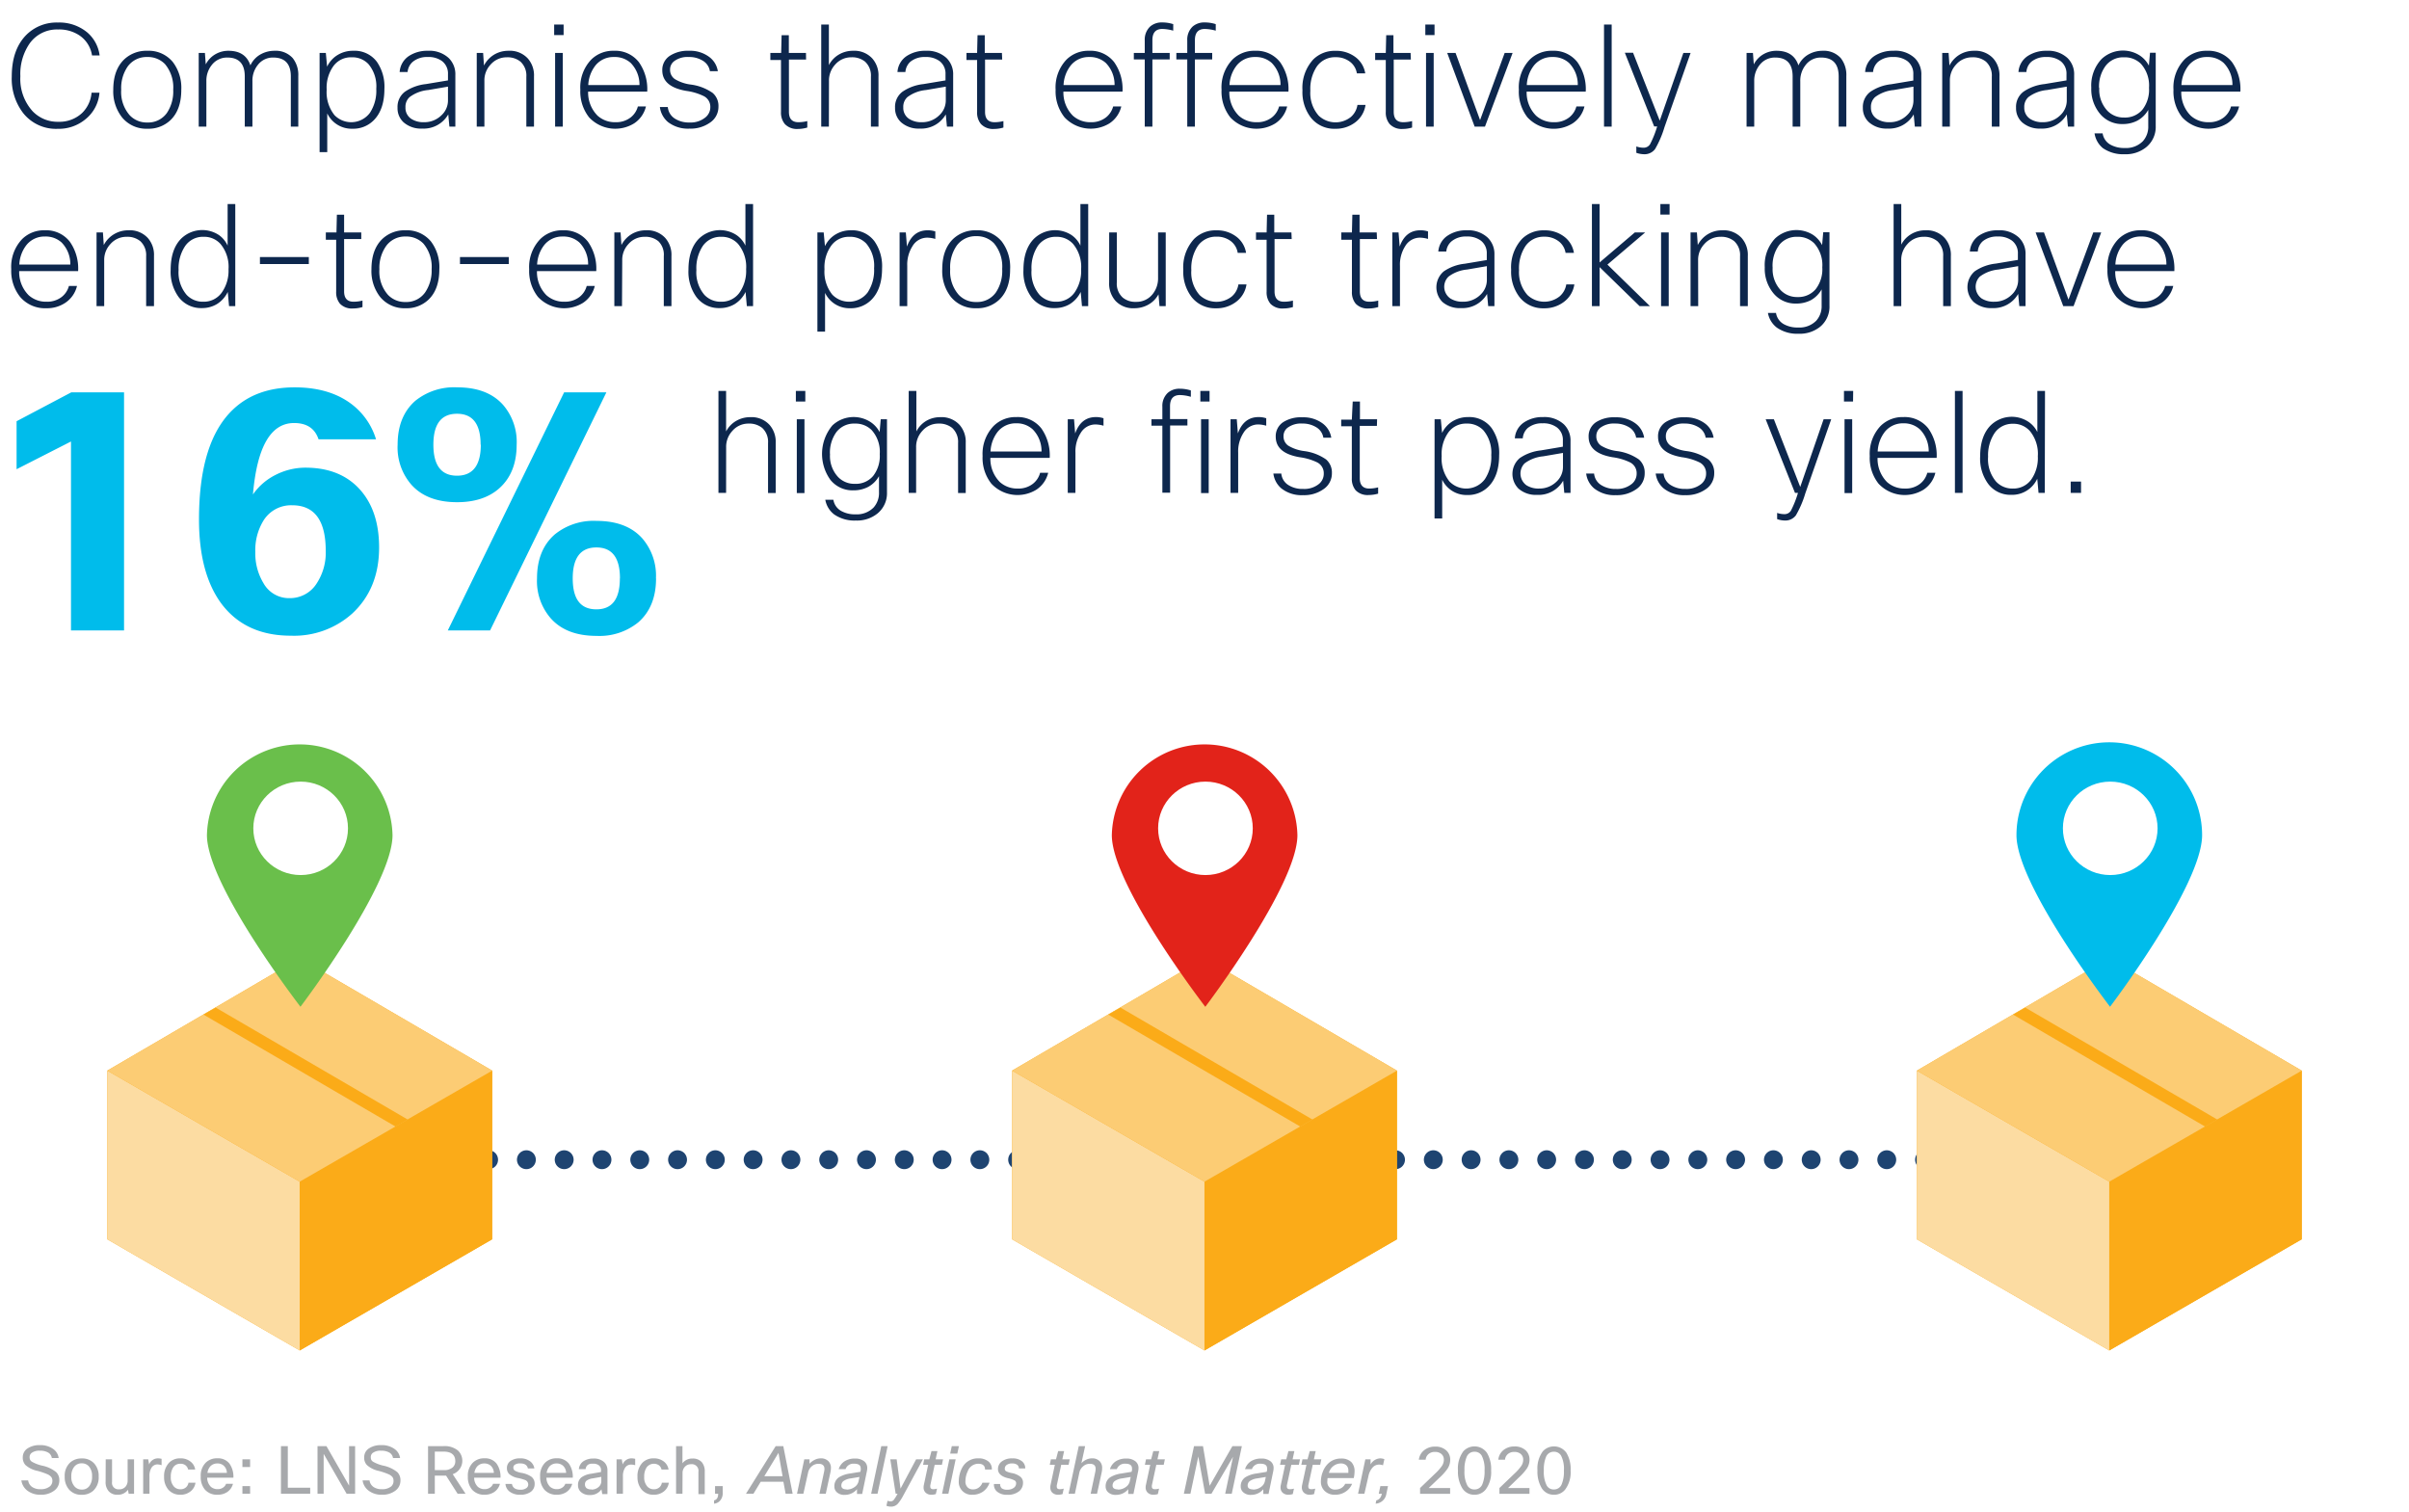
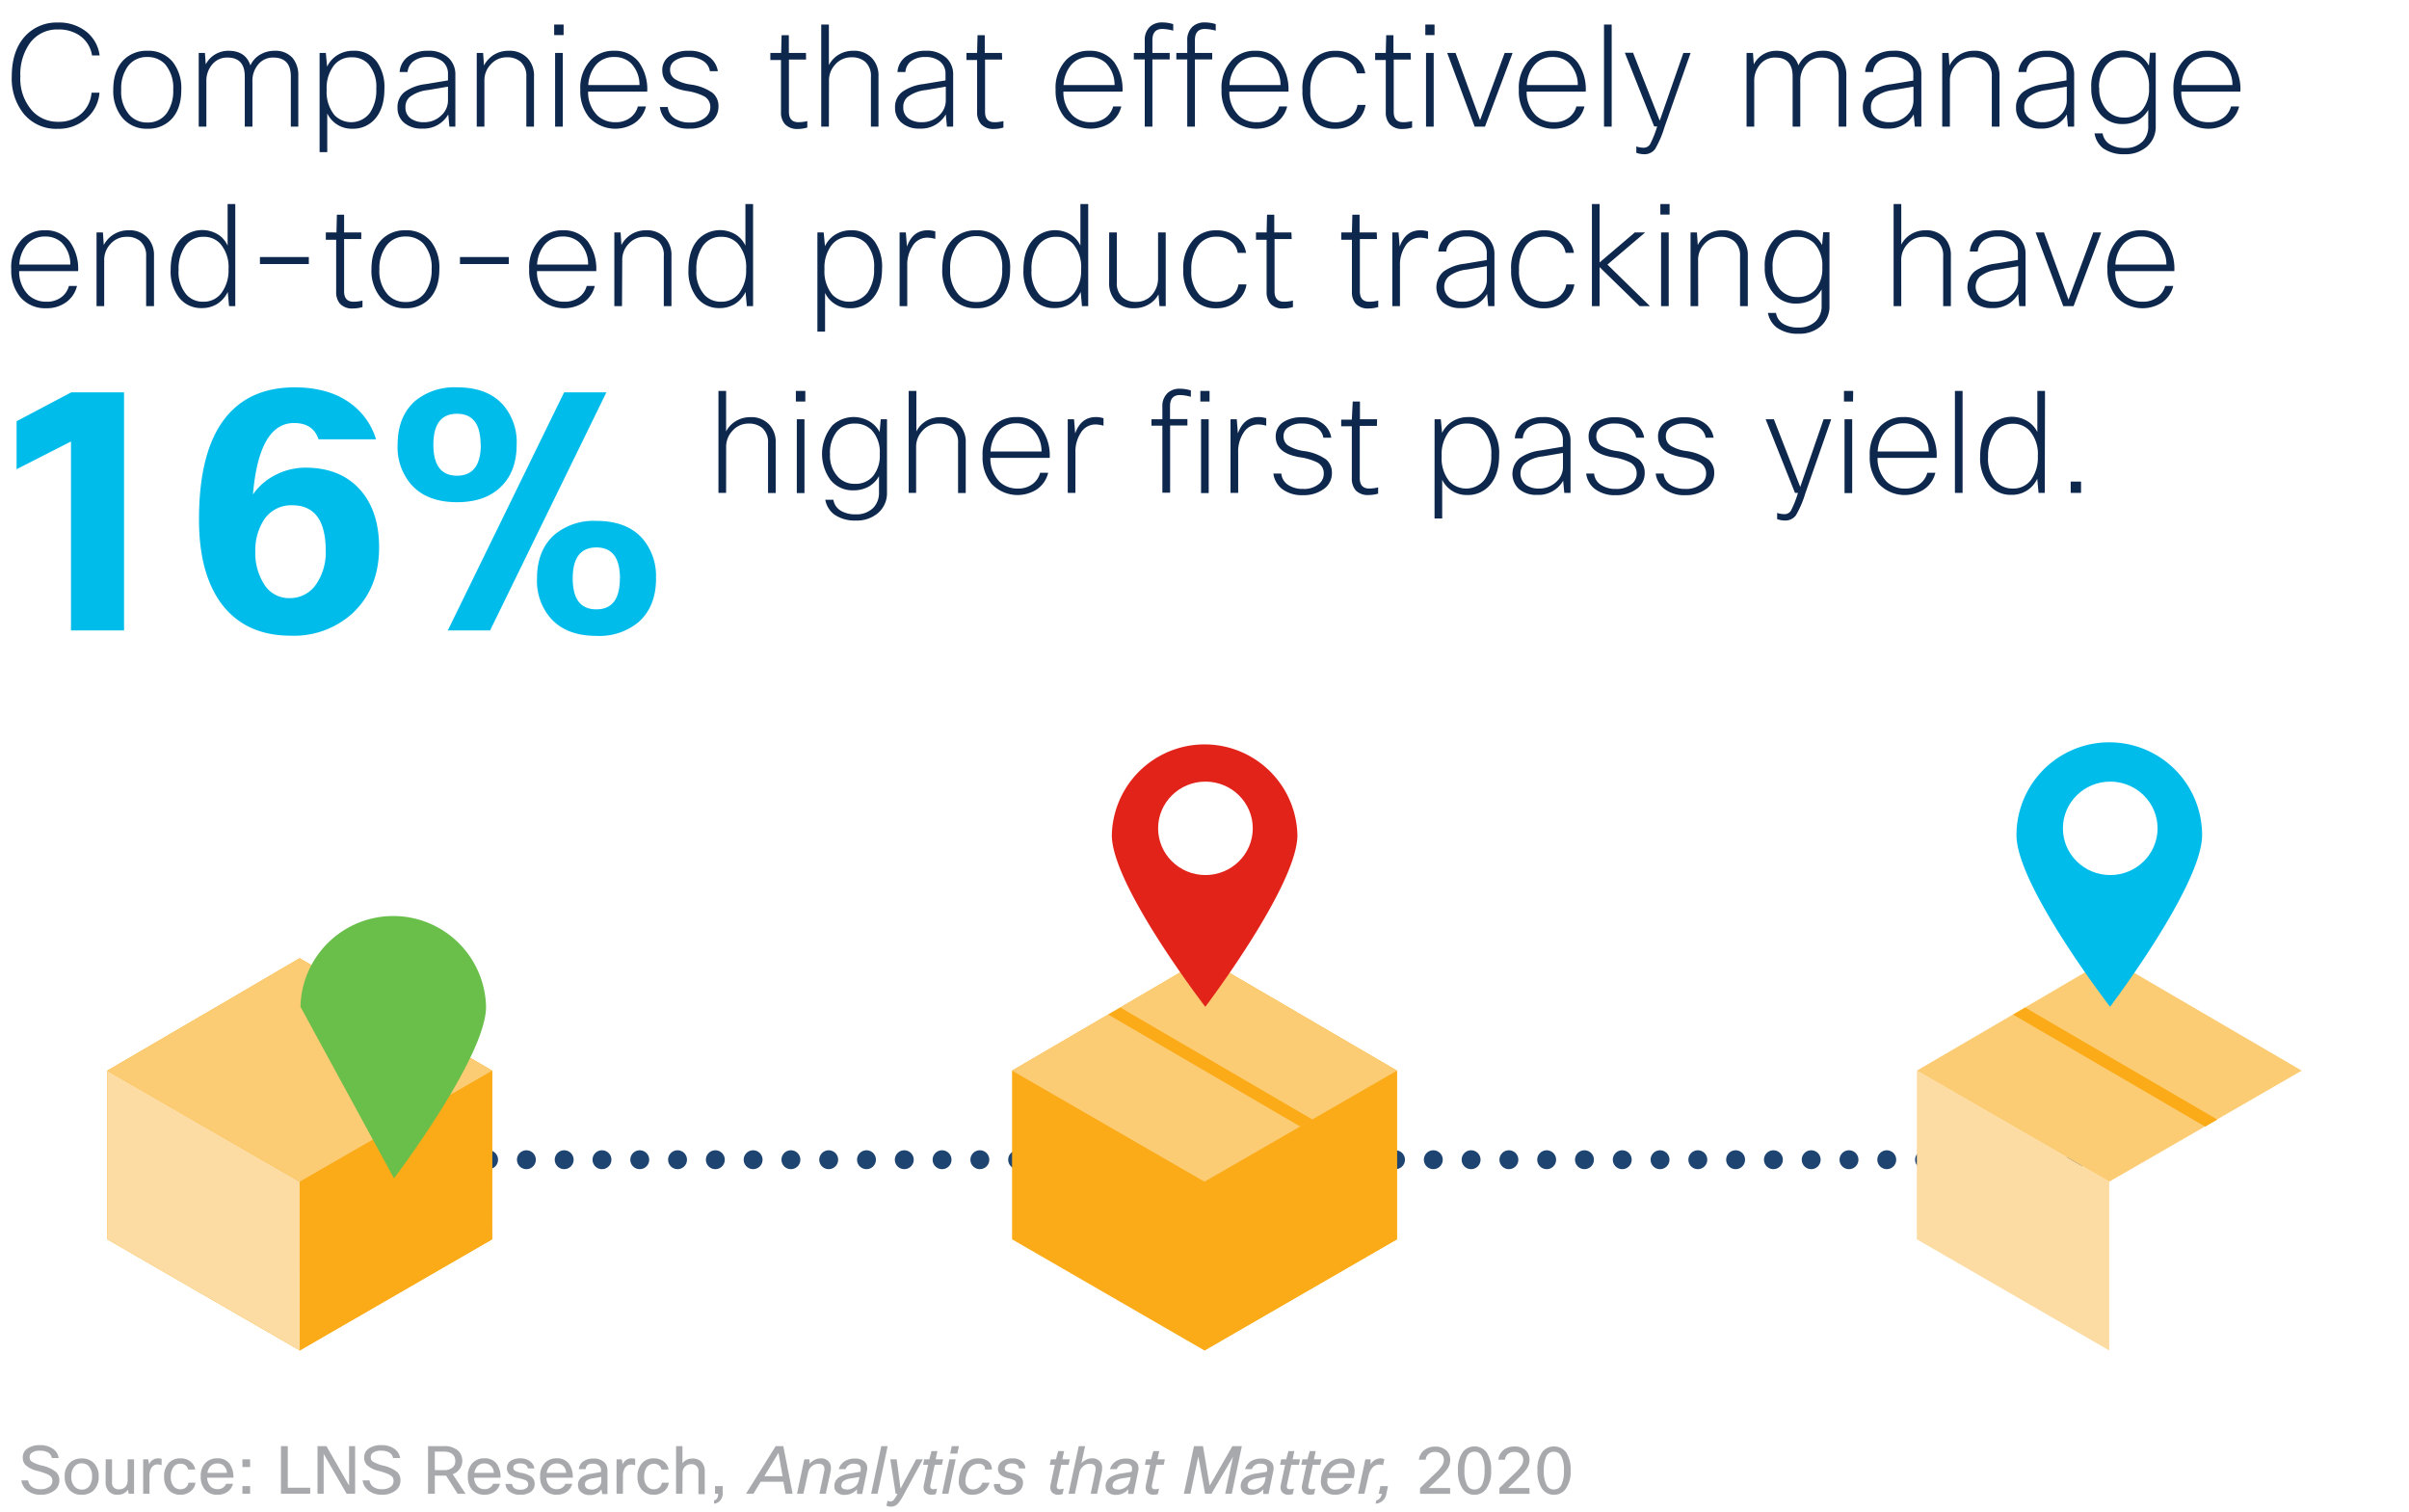
<svg xmlns="http://www.w3.org/2000/svg" width="510" height="320" viewBox="0 0 510 320">
  <g data-name="Layer 2">
    <path fill="#fff" d="M0 0h510v320H0z" data-name="Background-White" />
    <g data-name="Stat-Optimize">
      <g fill="#0d274d">
        <path d="M12.38 25.78a7 7 0 005-1.86 6.75 6.75 0 002-4.29h1.68a8 8 0 01-3 5.64 8.85 8.85 0 01-5.82 2 8.87 8.87 0 01-7.38-3.39 11.94 11.94 0 01-2.37-7.68q0-5.76 3.15-8.88a9.06 9.06 0 016.6-2.55 9.27 9.27 0 016.24 2.1 7.69 7.69 0 012.61 4.86h-1.61a6.21 6.21 0 00-2.7-4.26 7.74 7.74 0 00-4.47-1.23 7.1 7.1 0 00-6 2.91 11.35 11.35 0 00-2 7 10.18 10.18 0 002.58 7.38 7.3 7.3 0 005.49 2.25zM23.98 19q0-4.23 2.34-6.45a6.83 6.83 0 014.86-1.8 6.61 6.61 0 015.4 2.37 9 9 0 011.8 5.88q0 4.23-2.28 6.42a6.7 6.7 0 01-4.86 1.83 6.63 6.63 0 01-5.4-2.4A8.9 8.9 0 0123.98 19zm1.68 0a7.46 7.46 0 001.8 5.4 4.94 4.94 0 003.72 1.53 4.86 4.86 0 004.14-2A8.16 8.16 0 0036.67 19a7.67 7.67 0 00-1.74-5.43 5 5 0 00-3.75-1.5 4.91 4.91 0 00-4.14 2A8 8 0 0025.66 19zM43.69 26.8h-1.62V11.2h1.31l.18 2.43a5.23 5.23 0 012.28-2.28 5.44 5.44 0 012.52-.6q3.63 0 4.65 3.09a5.12 5.12 0 012.4-2.46 6 6 0 012.7-.63 4.84 4.84 0 013.87 1.56 5.73 5.73 0 011.17 3.78V26.8h-1.58V16.18q0-4-3.75-4a4 4 0 00-3.3 1.65 5.29 5.29 0 00-1.08 3.36v9.61h-1.62V16.18q0-4-3.69-4a4.06 4.06 0 00-3.33 1.62 5.27 5.27 0 00-1.11 3.36zM67.66 11.2h1.32l.27 2.91a5.77 5.77 0 012.31-2.52 6.15 6.15 0 013.21-.84 5.88 5.88 0 015 2.31 9.21 9.21 0 011.61 5.76q0 4.29-2.19 6.57a6.08 6.08 0 01-4.56 1.86A5.71 5.71 0 0169.28 24v8.2h-1.62zm12 7.59a7.29 7.29 0 00-1.68-5.25 4.68 4.68 0 00-3.54-1.41 4.59 4.59 0 00-3.81 1.8A7.81 7.81 0 0069.16 19a7.77 7.77 0 001.65 5.37 4.94 4.94 0 007.5-.48 8.53 8.53 0 001.35-5.1zM86.29 15.25h-1.68a4.4 4.4 0 012-3.42 7.09 7.09 0 014-1.08 6 6 0 014.41 1.56 4.77 4.77 0 011.38 3.57V26.8h-1.26l-.24-2.58a6 6 0 01-5.52 3 5.59 5.59 0 01-3.93-1.32 4 4 0 01-1.29-3.09 4 4 0 011.56-3.39 9.66 9.66 0 014.44-1.62l4.68-.78V15.7a3.31 3.31 0 00-1.29-2.79 4.8 4.8 0 00-3-.84 4.72 4.72 0 00-3.15 1 3.23 3.23 0 00-1.11 2.18zm3.51 10.62a5.12 5.12 0 003.63-1.44 4.26 4.26 0 001.41-3.18v-2.91l-4.2.72a7.71 7.71 0 00-3.93 1.5 2.75 2.75 0 00-.87 2.16 2.77 2.77 0 001.26 2.46 4.74 4.74 0 002.7.69zM102.55 26.8h-1.62V11.2h1.35l.18 2.67a5.79 5.79 0 012.37-2.43 5.88 5.88 0 012.82-.69 5.16 5.16 0 014.11 1.65 5.38 5.38 0 011.29 3.78V26.8h-1.62V16.24a4 4 0 00-1.23-3.18 4.31 4.31 0 00-2.91-.93 4.48 4.48 0 00-3.42 1.53 4.86 4.86 0 00-1.32 3.45zM119.32 7.42h-2V5.2h2zm-.18 19.38h-1.62V11.2h1.62zM135.04 22.54h1.71a5.92 5.92 0 01-2.49 3.57 7.59 7.59 0 01-9.54-1.26 8.81 8.81 0 01-1.86-5.85 8.51 8.51 0 012.31-6.39 6.56 6.56 0 014.8-1.86 6.34 6.34 0 015.28 2.4 9.85 9.85 0 011.77 6.24h-12.51a6.94 6.94 0 002 5.1 5.48 5.48 0 003.81 1.38 5 5 0 003.18-1 4.36 4.36 0 001.54-2.33zm-5.07-10.47a4.87 4.87 0 00-3.87 1.74 7.24 7.24 0 00-1.56 4.19h10.84a6.54 6.54 0 00-1.86-4.68 5 5 0 00-3.55-1.25zM150.38 22.69a2.53 2.53 0 00-1.38-2.34 12 12 0 00-3.72-1.11q-5.07-.87-5.07-4.35a3.54 3.54 0 011.62-3.09 7 7 0 014.05-1.05 6.73 6.73 0 014.29 1.32 4.64 4.64 0 011.8 3h-1.68a3.13 3.13 0 00-1.56-2.25 5.38 5.38 0 00-2.91-.75 4.68 4.68 0 00-3.12.9 2.19 2.19 0 00-.84 1.77 2.35 2.35 0 001 2 8.58 8.58 0 003.39 1.16 10.4 10.4 0 014.62 1.77 3.62 3.62 0 011.23 2.91 4 4 0 01-1.85 3.42 7.08 7.08 0 01-4.29 1.23 6.89 6.89 0 01-4.58-1.42 5 5 0 01-1.68-3.15h1.68a3.23 3.23 0 001.56 2.49 5.52 5.52 0 003.06.78 4.92 4.92 0 003.38-1.11 2.79 2.79 0 001-2.13zM170.65 12.61h-3.63v11.07q0 2.19 2 2.19a7.53 7.53 0 001.89-.24V27a7 7 0 01-2 .3 3.49 3.49 0 01-2.76-1.05 3.75 3.75 0 01-.81-2.55v-11h-2.25v-1.5h2.29l.09-3.75H167v3.75h3.63zM175.48 26.8h-1.62V5.2h1.62v8.58a5.55 5.55 0 012.31-2.34 5.82 5.82 0 012.79-.69 5.16 5.16 0 014.11 1.65 5.38 5.38 0 011.29 3.78V26.8h-1.6V16.24a4 4 0 00-1.23-3.18 4.31 4.31 0 00-2.91-.93 4.48 4.48 0 00-3.42 1.53 4.94 4.94 0 00-1.32 3.51zM191.68 15.25H190a4.4 4.4 0 012-3.42 7.09 7.09 0 014-1.08 6 6 0 014.41 1.56 4.77 4.77 0 011.38 3.57V26.8h-1.32l-.24-2.58a6 6 0 01-5.52 3 5.59 5.59 0 01-3.93-1.32 4 4 0 01-1.29-3.09 4 4 0 011.56-3.39 9.66 9.66 0 014.44-1.62l4.68-.78V15.7a3.31 3.31 0 00-1.29-2.79 4.8 4.8 0 00-3-.84 4.72 4.72 0 00-3.15 1 3.23 3.23 0 00-1.05 2.18zm3.51 10.62a5.12 5.12 0 003.63-1.44 4.26 4.26 0 001.41-3.18v-2.91l-4.2.72a7.71 7.71 0 00-3.93 1.5 2.75 2.75 0 00-.87 2.16 2.77 2.77 0 001.26 2.46 4.74 4.74 0 002.7.69zM212.17 12.61h-3.63v11.07q0 2.19 2 2.19a7.53 7.53 0 001.89-.24V27a7 7 0 01-2 .3 3.49 3.49 0 01-2.76-1.05 3.75 3.75 0 01-.81-2.55v-11h-2.25v-1.5h2.25l.09-3.75h1.53v3.75h3.63zM235.66 22.54h1.72a5.92 5.92 0 01-2.49 3.57 7.59 7.59 0 01-9.51-1.26 8.81 8.81 0 01-1.9-5.85 8.51 8.51 0 012.31-6.39 6.56 6.56 0 014.8-1.86 6.34 6.34 0 015.28 2.4 9.85 9.85 0 011.77 6.24h-12.51a6.94 6.94 0 002 5.1 5.48 5.48 0 003.81 1.38 5 5 0 003.18-1 4.36 4.36 0 001.54-2.33zm-5.07-10.47a4.87 4.87 0 00-3.87 1.74 7.24 7.24 0 00-1.56 4.19h10.8a6.54 6.54 0 00-1.86-4.68 5 5 0 00-3.51-1.25zM248.38 5.11v1.38a9.2 9.2 0 00-2.31-.36q-2.1 0-2.1 2.37v2.7h3.66v1.38h-3.66V26.8h-1.62V12.58h-2.31V11.2h2.31V8.56a3.8 3.8 0 011.14-2.94 3.72 3.72 0 012.55-.87 7.54 7.54 0 012.34.36zM257.38 5.11v1.38a9.2 9.2 0 00-2.31-.36q-2.1 0-2.1 2.37v2.7h3.66v1.38h-3.66V26.8h-1.62V12.58h-2.31V11.2h2.31V8.56a3.8 3.8 0 011.14-2.94 3.72 3.72 0 012.55-.87 7.54 7.54 0 012.34.36zM270.79 22.54h1.71a5.92 5.92 0 01-2.49 3.57 7.59 7.59 0 01-9.54-1.26 8.81 8.81 0 01-1.86-5.85 8.51 8.51 0 012.31-6.39 6.56 6.56 0 014.8-1.86 6.34 6.34 0 015.28 2.4 9.85 9.85 0 011.77 6.24h-12.51a6.94 6.94 0 002 5.1 5.48 5.48 0 003.81 1.38 5 5 0 003.18-1 4.36 4.36 0 001.54-2.33zm-5.07-10.47a4.87 4.87 0 00-3.87 1.74 7.24 7.24 0 00-1.56 4.19h10.8a6.54 6.54 0 00-1.86-4.68 5 5 0 00-3.51-1.25zM287.38 22.21h1.71a5.62 5.62 0 01-2.31 3.79 6.74 6.74 0 01-4.11 1.26 6.3 6.3 0 01-5.16-2.37 8.81 8.81 0 01-1.77-5.76 8.85 8.85 0 012.28-6.54 6.4 6.4 0 014.68-1.83 6.72 6.72 0 014.44 1.47 5.33 5.33 0 011.89 3.3h-1.77a3.83 3.83 0 00-1.68-2.61 4.83 4.83 0 00-2.82-.81 4.66 4.66 0 00-4 2 8.53 8.53 0 00-1.35 5.1 7.23 7.23 0 001.77 5.28 5.2 5.2 0 006.81.27 4.2 4.2 0 001.39-2.55zM298.69 12.61h-3.63v11.07q0 2.19 2 2.19a7.53 7.53 0 001.89-.24V27a7 7 0 01-2 .3 3.49 3.49 0 01-2.76-1.05 3.75 3.75 0 01-.81-2.55v-11h-2.25v-1.5h2.25l.09-3.75H295v3.75h3.63zM303.7 7.42h-1.95V5.2h1.95zm-.18 19.38h-1.62V11.2h1.62zM318.55 11.2h1.68l-5.85 15.6h-2.19l-5.81-15.6h1.77l5.19 14.22zM333.73 22.54h1.71a5.92 5.92 0 01-2.49 3.57 7.59 7.59 0 01-9.57-1.26 8.81 8.81 0 01-1.83-5.85 8.51 8.51 0 012.31-6.39 6.56 6.56 0 014.8-1.86 6.34 6.34 0 015.28 2.4 9.85 9.85 0 011.77 6.24H323.2a6.94 6.94 0 002 5.1 5.48 5.48 0 003.81 1.38 5 5 0 003.18-1 4.36 4.36 0 001.54-2.33zm-5.07-10.47a4.87 4.87 0 00-3.87 1.74 7.24 7.24 0 00-1.56 4.19h10.8a6.54 6.54 0 00-1.86-4.68 5 5 0 00-3.51-1.25zM341.2 5.2v21.6h-1.62V5.2zM357.91 11.2l-5.53 15.72a21.33 21.33 0 01-2 4.65 2.8 2.8 0 01-2.34 1.08 5.18 5.18 0 01-1.62-.3V31a4.66 4.66 0 001.53.27 1.58 1.58 0 001.39-.76 21.41 21.41 0 001.49-3.74h-.63l-6.21-15.6h1.74l5.65 14.37 5-14.34zM371.38 26.8h-1.62V11.2h1.35l.18 2.43a5.23 5.23 0 012.28-2.28 5.44 5.44 0 012.52-.6q3.63 0 4.65 3.09a5.12 5.12 0 012.4-2.46 6 6 0 012.7-.63 4.84 4.84 0 013.87 1.56 5.73 5.73 0 011.17 3.78V26.8h-1.62V16.18q0-4-3.75-4a4 4 0 00-3.3 1.65 5.29 5.29 0 00-1.08 3.36v9.61h-1.62V16.18q0-4-3.69-4a4.06 4.06 0 00-3.33 1.62 5.27 5.27 0 00-1.11 3.31zM396.54 15.25h-1.68a4.4 4.4 0 012-3.42 7.09 7.09 0 014-1.08 6 6 0 014.52 1.56 4.77 4.77 0 011.38 3.57V26.8h-1.38l-.24-2.58a6 6 0 01-5.52 3 5.59 5.59 0 01-3.93-1.32 4 4 0 01-1.31-3.06 4 4 0 011.56-3.39 9.66 9.66 0 014.44-1.62l4.68-.78V15.7a3.31 3.31 0 00-1.29-2.79 4.8 4.8 0 00-3-.84 4.72 4.72 0 00-3.15 1 3.23 3.23 0 00-1.08 2.18zm3.51 10.62a5.12 5.12 0 003.63-1.44 4.26 4.26 0 001.41-3.18v-2.91l-4.2.72a7.71 7.71 0 00-3.93 1.5 2.75 2.75 0 00-.87 2.16 2.77 2.77 0 001.29 2.46 4.74 4.74 0 002.67.69zM412.8 26.8h-1.62V11.2h1.35l.18 2.67a5.79 5.79 0 012.37-2.43 5.88 5.88 0 012.82-.69 5.16 5.16 0 014.11 1.65 5.38 5.38 0 011.29 3.78V26.8h-1.62V16.24a4 4 0 00-1.23-3.18 4.31 4.31 0 00-2.91-.93 4.48 4.48 0 00-3.42 1.53 4.86 4.86 0 00-1.32 3.45zM429 15.25h-1.68a4.4 4.4 0 012-3.42 7.09 7.09 0 014-1.08 6 6 0 014.41 1.56 4.77 4.77 0 011.38 3.57V26.8h-1.32l-.24-2.58a6 6 0 01-5.52 3 5.59 5.59 0 01-3.93-1.32 4 4 0 01-1.29-3.09 4 4 0 011.56-3.39 9.66 9.66 0 014.44-1.62l4.68-.78V15.7a3.31 3.31 0 00-1.29-2.79 4.8 4.8 0 00-3-.84 4.72 4.72 0 00-3.15 1 3.23 3.23 0 00-1.05 2.18zm3.51 10.62a5.12 5.12 0 003.63-1.44 4.26 4.26 0 001.41-3.18v-2.91l-4.2.72a7.71 7.71 0 00-3.93 1.5 2.75 2.75 0 00-.87 2.16 2.77 2.77 0 001.26 2.46 4.74 4.74 0 002.7.69zM443.43 28.24h1.71a3.29 3.29 0 001.74 2.43 5.92 5.92 0 002.94.66 5 5 0 003.84-1.44 4.58 4.58 0 001.14-3.24v-3.39a5.89 5.89 0 01-2.31 2.28 6.64 6.64 0 01-3.12.72 6 6 0 01-4.86-2.26 8.14 8.14 0 01-1.77-5.43 8.17 8.17 0 012.19-6.09 6.61 6.61 0 018-.78 5.75 5.75 0 012 2.19l.24-2.73h1.21v15.55a5.52 5.52 0 01-2 4.44 6.85 6.85 0 01-4.59 1.5 7.52 7.52 0 01-4.59-1.29 5 5 0 01-1.77-3.12zm1-9.63a6.51 6.51 0 001.74 4.86 4.76 4.76 0 003.51 1.41 4.82 4.82 0 003.87-1.65 6.87 6.87 0 001.41-4.65 6.88 6.88 0 00-1.71-5.07 4.83 4.83 0 00-3.57-1.38 4.68 4.68 0 00-3.9 1.8 7.36 7.36 0 00-1.4 4.68zM472.32 22.54h1.71a5.92 5.92 0 01-2.49 3.57 7.59 7.59 0 01-9.54-1.26 8.81 8.81 0 01-1.86-5.85 8.51 8.51 0 012.31-6.39 6.56 6.56 0 014.8-1.86 6.34 6.34 0 015.28 2.4 9.85 9.85 0 011.77 6.24h-12.51a6.94 6.94 0 002 5.1 5.48 5.48 0 003.81 1.38 5 5 0 003.18-1 4.36 4.36 0 001.54-2.33zm-5.07-10.47a4.87 4.87 0 00-3.87 1.74 7.24 7.24 0 00-1.56 4.19h10.8a6.54 6.54 0 00-1.86-4.68 5 5 0 00-3.51-1.25zM14.59 60.54h1.71a5.92 5.92 0 01-2.49 3.57 6.93 6.93 0 01-4 1.14 6.9 6.9 0 01-5.55-2.4A8.81 8.81 0 012.38 57a8.51 8.51 0 012.31-6.39 6.56 6.56 0 014.8-1.86 6.34 6.34 0 015.28 2.4 9.85 9.85 0 011.77 6.24H4.06a6.94 6.94 0 002 5.1 5.48 5.48 0 003.81 1.38 5 5 0 003.18-1 4.36 4.36 0 001.54-2.33zM9.52 50.07a4.87 4.87 0 00-3.87 1.74A7.24 7.24 0 004.09 56h10.8a6.54 6.54 0 00-1.86-4.68 5 5 0 00-3.51-1.25zM22.06 64.8h-1.62V49.2h1.35l.18 2.67a5.79 5.79 0 012.41-2.43 5.88 5.88 0 012.82-.69 5.16 5.16 0 014.11 1.65 5.38 5.38 0 011.29 3.78V64.8h-1.66V54.24a4 4 0 00-1.23-3.18 4.31 4.31 0 00-2.91-.93 4.48 4.48 0 00-3.42 1.53 4.86 4.86 0 00-1.32 3.45zM49.81 64.8h-1.32l-.27-3a6.18 6.18 0 01-2.31 2.58 6.09 6.09 0 01-3.18.84 5.92 5.92 0 01-4.89-2.31 9.07 9.07 0 01-1.71-5.79q0-4.32 2.19-6.57a6.4 6.4 0 018-.81A5.52 5.52 0 0148.19 52v-8.8h1.62zm-12-7.65a7.32 7.32 0 001.71 5.28 4.69 4.69 0 003.54 1.44A4.64 4.64 0 0046.9 62a8 8 0 001.48-5 7.59 7.59 0 00-1.71-5.37 4.63 4.63 0 00-3.57-1.5 4.55 4.55 0 00-3.9 1.95 8.47 8.47 0 00-1.39 5.07zM65.38 54.42v1.47H55.03v-1.47zM76.48 50.61h-3.63v11.07q0 2.19 2 2.19a7.53 7.53 0 001.89-.24V65a7 7 0 01-2 .3 3.49 3.49 0 01-2.76-1 3.75 3.75 0 01-.81-2.55v-11h-2.19V49.2h2.25l.09-3.75h1.53v3.75h3.63zM78.64 57q0-4.23 2.34-6.45a6.83 6.83 0 014.86-1.8 6.61 6.61 0 015.4 2.37A9 9 0 0193.01 57q0 4.23-2.28 6.42a6.7 6.7 0 01-4.86 1.83 6.63 6.63 0 01-5.4-2.4A8.9 8.9 0 0178.64 57zm1.68 0a7.46 7.46 0 001.8 5.4 4.94 4.94 0 003.72 1.53 4.86 4.86 0 004.14-2 8.16 8.16 0 001.4-4.93 7.67 7.67 0 00-1.74-5.43 5 5 0 00-3.75-1.5 4.91 4.91 0 00-4.14 2A8 8 0 0080.32 57zM107.71 54.42v1.47H97.38v-1.47zM124.21 60.54h1.71a5.92 5.92 0 01-2.49 3.57 7.59 7.59 0 01-9.54-1.26 8.81 8.81 0 01-1.86-5.85 8.51 8.51 0 012.35-6.39 6.56 6.56 0 014.8-1.86 6.34 6.34 0 015.28 2.4 9.85 9.85 0 011.77 6.24h-12.55a6.94 6.94 0 002 5.1 5.48 5.48 0 003.81 1.38 5 5 0 003.18-1 4.36 4.36 0 001.54-2.33zm-5.07-10.47a4.87 4.87 0 00-3.87 1.74 7.24 7.24 0 00-1.56 4.19h10.8a6.54 6.54 0 00-1.86-4.68 5 5 0 00-3.51-1.25zM131.68 64.8h-1.62V49.2h1.32l.18 2.67a5.79 5.79 0 012.37-2.43 5.88 5.88 0 012.82-.69 5.16 5.16 0 014.11 1.65 5.38 5.38 0 011.29 3.78V64.8h-1.62V54.24a4 4 0 00-1.15-3.18 4.31 4.31 0 00-2.91-.93 4.48 4.48 0 00-3.42 1.53 4.86 4.86 0 00-1.32 3.45zM159.43 64.8h-1.32l-.27-3a6.18 6.18 0 01-2.31 2.58 6.09 6.09 0 01-3.18.84 5.92 5.92 0 01-4.89-2.31 9.07 9.07 0 01-1.71-5.79q0-4.32 2.19-6.57a6.4 6.4 0 017.95-.81 5.52 5.52 0 011.92 2.26v-8.8h1.62zm-12-7.65a7.32 7.32 0 001.71 5.28 4.69 4.69 0 003.54 1.44 4.64 4.64 0 003.84-1.87 8 8 0 001.44-5 7.59 7.59 0 00-1.71-5.37 4.63 4.63 0 00-3.57-1.5 4.55 4.55 0 00-3.9 1.95 8.47 8.47 0 00-1.35 5.07zM173.05 49.2h1.33l.27 2.91a5.77 5.77 0 012.31-2.52 6.15 6.15 0 013.21-.84 5.88 5.88 0 014.95 2.31 9.21 9.21 0 011.62 5.76q0 4.29-2.19 6.57a6.08 6.08 0 01-4.56 1.86 5.71 5.71 0 01-5.32-3.25v8.2h-1.62zm12 7.59a7.29 7.29 0 00-1.67-5.25 4.68 4.68 0 00-3.54-1.41 4.59 4.59 0 00-3.81 1.8 7.81 7.81 0 00-1.48 5.07 7.77 7.77 0 001.65 5.37 4.94 4.94 0 007.5-.48 8.53 8.53 0 001.35-5.1zM192.07 64.8h-1.62V49.2h1.32l.24 3q1.23-3.45 4.38-3.45a5.11 5.11 0 011.62.24v1.59a6.4 6.4 0 00-1.71-.27 3.62 3.62 0 00-3.12 1.8 7.23 7.23 0 00-1.11 4.17zM199.48 57q0-4.23 2.34-6.45a6.83 6.83 0 014.86-1.8 6.61 6.61 0 015.4 2.37 9 9 0 011.77 5.88q0 4.23-2.28 6.42a6.7 6.7 0 01-4.86 1.83 6.63 6.63 0 01-5.4-2.4 8.9 8.9 0 01-1.83-5.85zm1.68 0a7.46 7.46 0 001.8 5.4 4.94 4.94 0 003.72 1.53 4.86 4.86 0 004.14-2 8.16 8.16 0 001.35-5 7.67 7.67 0 00-1.74-5.43 5 5 0 00-3.75-1.5 4.91 4.91 0 00-4.14 2 8 8 0 00-1.38 5zM230.38 64.8h-1.32l-.27-3a6.18 6.18 0 01-2.31 2.58 6.09 6.09 0 01-3.18.84 5.92 5.92 0 01-4.92-2.28 9.07 9.07 0 01-1.71-5.79q0-4.32 2.19-6.57a6.4 6.4 0 018-.81 5.52 5.52 0 011.87 2.23v-8.8h1.65zm-12-7.65a7.32 7.32 0 001.71 5.28 4.69 4.69 0 003.54 1.44 4.64 4.64 0 003.81-1.87 8 8 0 001.44-5 7.59 7.59 0 00-1.71-5.37 4.63 4.63 0 00-3.57-1.5 4.55 4.55 0 00-3.9 1.95 8.47 8.47 0 00-1.32 5.07zM234.82 49.2h1.62v10.56A3.94 3.94 0 00237.7 63a4.19 4.19 0 002.82.9 4.32 4.32 0 003.51-1.65 5.31 5.31 0 001.14-3.45v-9.6h1.62v15.6h-1.32l-.21-2.49a5.47 5.47 0 01-2.4 2.31 6 6 0 01-2.7.63 5.1 5.1 0 01-4-1.56 5.52 5.52 0 01-1.35-3.93zM262.18 60.21h1.71a5.62 5.62 0 01-2.34 3.79 6.74 6.74 0 01-4.11 1.26 6.3 6.3 0 01-5.16-2.37 8.81 8.81 0 01-1.77-5.76 8.85 8.85 0 012.28-6.54 6.4 6.4 0 014.68-1.83 6.72 6.72 0 014.44 1.47 5.33 5.33 0 011.89 3.3h-1.77a3.83 3.83 0 00-1.65-2.62 4.83 4.83 0 00-2.82-.81 4.66 4.66 0 00-4 2 8.53 8.53 0 00-1.35 5.1 7.23 7.23 0 001.77 5.28 5.2 5.2 0 006.81.27 4.2 4.2 0 001.39-2.54zM273.46 50.61h-3.63v11.07q0 2.19 2 2.19a7.53 7.53 0 001.89-.24V65a7 7 0 01-2 .3 3.49 3.49 0 01-2.76-1 3.75 3.75 0 01-.81-2.55v-11h-2.25V49.2h2.25l.09-3.75h1.53v3.75h3.63zM291.52 50.61h-3.63v11.07q0 2.19 2 2.19a7.53 7.53 0 001.89-.24V65a7 7 0 01-2 .3 3.49 3.49 0 01-2.76-1 3.75 3.75 0 01-.81-2.55v-11h-2.25V49.2h2.25l.09-3.75h1.53v3.75h3.63zM296.38 64.8h-1.62V49.2h1.32l.24 3q1.23-3.45 4.38-3.45a5.11 5.11 0 011.62.24v1.59a6.4 6.4 0 00-1.71-.27 3.62 3.62 0 00-3.12 1.8 7.23 7.23 0 00-1.11 4.17zM306.19 53.25h-1.69a4.41 4.41 0 012.05-3.42 7.07 7.07 0 014-1.08 6.06 6.06 0 014.41 1.56 4.81 4.81 0 011.42 3.57V64.8h-1.32l-.24-2.58a6 6 0 01-5.52 3 5.58 5.58 0 01-3.92-1.29 4.41 4.41 0 01.27-6.48 9.61 9.61 0 014.44-1.62l4.67-.78V53.7a3.31 3.31 0 00-1.29-2.79 4.77 4.77 0 00-3-.84 4.7 4.7 0 00-3.15 1 3.19 3.19 0 00-1.13 2.18zm3.5 10.62a5.14 5.14 0 003.69-1.44 4.29 4.29 0 001.4-3.18v-2.91l-4.19.72a7.67 7.67 0 00-3.93 1.5 3 3 0 00.39 4.62 4.68 4.68 0 002.64.69zM331.59 60.21h1.71a5.62 5.62 0 01-2.34 3.79 6.74 6.74 0 01-4.11 1.26 6.3 6.3 0 01-5.16-2.37 8.81 8.81 0 01-1.77-5.76 8.85 8.85 0 012.28-6.54 6.4 6.4 0 014.68-1.83 6.72 6.72 0 014.44 1.47 5.33 5.33 0 011.89 3.3h-1.77a3.83 3.83 0 00-1.68-2.61 4.83 4.83 0 00-2.82-.81 4.66 4.66 0 00-4 2 8.53 8.53 0 00-1.35 5.1 7.23 7.23 0 001.79 5.25 5.2 5.2 0 006.81.27 4.2 4.2 0 001.4-2.52zM338.64 64.8h-1.62V43.2h1.62v12.36l7.47-6.36h2.19l-8 6.81 9 8.79h-2.19l-8.46-8.25zM353.46 45.42h-1.95V43.2h1.95zm-.18 19.38h-1.62V49.2h1.62zM359.52 64.8h-1.62V49.2h1.35l.18 2.67a5.79 5.79 0 012.37-2.43 5.88 5.88 0 012.82-.69 5.16 5.16 0 014.11 1.65 5.38 5.38 0 011.29 3.78V64.8h-1.64V54.24a4 4 0 00-1.23-3.18 4.31 4.31 0 00-2.91-.93 4.48 4.48 0 00-3.42 1.53 4.86 4.86 0 00-1.32 3.45zM374.28 66.24h1.71a3.29 3.29 0 001.74 2.43 5.92 5.92 0 002.94.66 5 5 0 003.84-1.44 4.58 4.58 0 001.14-3.24v-3.39a5.89 5.89 0 01-2.27 2.28 6.64 6.64 0 01-3.12.72 6 6 0 01-4.88-2.26 8.14 8.14 0 01-1.77-5.43 8.17 8.17 0 012.19-6.09 6.61 6.61 0 018-.78 5.75 5.75 0 011.95 2.19l.24-2.73h1.32v15.55a5.52 5.52 0 01-1.95 4.44 6.85 6.85 0 01-4.59 1.5 7.52 7.52 0 01-4.59-1.29 5 5 0 01-1.9-3.12zm1-9.63a6.51 6.51 0 001.74 4.86 4.76 4.76 0 003.51 1.41 4.82 4.82 0 003.85-1.65 6.87 6.87 0 001.41-4.65 6.88 6.88 0 00-1.71-5.07 4.83 4.83 0 00-3.57-1.38 4.68 4.68 0 00-3.9 1.8 7.36 7.36 0 00-1.34 4.68zM402.51 64.8h-1.62V43.2h1.62v8.58a5.55 5.55 0 012.31-2.34 5.82 5.82 0 012.79-.69 5.16 5.16 0 014.11 1.65 5.38 5.38 0 011.29 3.78V64.8h-1.63V54.24a4 4 0 00-1.23-3.18 4.31 4.31 0 00-2.91-.93 4.48 4.48 0 00-3.42 1.53 4.94 4.94 0 00-1.32 3.51zM418.71 53.25h-1.68a4.4 4.4 0 012-3.42 7.09 7.09 0 014-1.08 6 6 0 014.41 1.56 4.77 4.77 0 011.38 3.57V64.8h-1.32l-.24-2.58a6 6 0 01-5.52 3 5.59 5.59 0 01-3.93-1.32 4.41 4.41 0 01.27-6.48 9.66 9.66 0 014.44-1.62l4.68-.78V53.7a3.31 3.31 0 00-1.29-2.79 4.8 4.8 0 00-3-.84 4.72 4.72 0 00-3.15 1 3.23 3.23 0 00-1.05 2.18zm3.51 10.62a5.12 5.12 0 003.63-1.44 4.26 4.26 0 001.41-3.18v-2.91l-4.2.72a7.71 7.71 0 00-3.93 1.5 3.07 3.07 0 00.39 4.62 4.74 4.74 0 002.7.69zM443.16 49.2h1.68l-5.85 15.6h-2.19l-5.85-15.6h1.77l5.19 14.22zM458.38 60.54h1.71a5.92 5.92 0 01-2.49 3.57 7.59 7.59 0 01-9.54-1.26 8.81 8.81 0 01-1.9-5.85 8.51 8.51 0 012.31-6.39 6.56 6.56 0 014.8-1.86 6.34 6.34 0 015.28 2.4 9.85 9.85 0 011.77 6.24h-12.51a6.94 6.94 0 002 5.1 5.48 5.48 0 003.81 1.38 5 5 0 003.18-1 4.36 4.36 0 001.58-2.33zm-5.07-10.47a4.87 4.87 0 00-3.93 1.74 7.24 7.24 0 00-1.54 4.19h10.8a6.54 6.54 0 00-1.86-4.68 5 5 0 00-3.51-1.25z" />
      </g>
      <g fill="#0d274d">
        <path d="M153.72 104.34h-1.62V82.75h1.62v8.58a5.52 5.52 0 012.31-2.33 5.82 5.82 0 012.79-.69 5.16 5.16 0 014.11 1.65 5.4 5.4 0 011.29 3.78v10.62h-1.62V93.79a4 4 0 00-1.22-3.19 4.36 4.36 0 00-2.91-.93 4.46 4.46 0 00-3.42 1.54 4.93 4.93 0 00-1.32 3.5zM170.49 85h-2v-2.25h2zm-.18 19.38h-1.62V88.75h1.62zM174.72 105.79h1.71a3.3 3.3 0 001.74 2.42 5.92 5.92 0 002.94.67 5 5 0 003.84-1.45 4.58 4.58 0 001.14-3.24v-3.39a5.82 5.82 0 01-2.31 2.28 6.64 6.64 0 01-3.12.72 6 6 0 01-4.86-2.22 9.4 9.4 0 01.42-11.52 6.58 6.58 0 018-.77 5.72 5.72 0 012 2.18l.24-2.72h1.32v15.5a5.52 5.52 0 01-2 4.44 6.85 6.85 0 01-4.59 1.5 7.52 7.52 0 01-4.59-1.29 5 5 0 01-1.88-3.11zm1-9.64a6.49 6.49 0 001.74 4.86 4.73 4.73 0 003.51 1.41 4.79 4.79 0 003.87-1.65 6.86 6.86 0 001.41-4.65 6.88 6.88 0 00-1.71-5.07 4.83 4.83 0 00-3.57-1.38 4.68 4.68 0 00-3.9 1.8 7.36 7.36 0 00-1.36 4.68zM193.95 104.34h-1.57V82.75H194v8.58a5.52 5.52 0 012.26-2.33 5.82 5.82 0 012.79-.69 5.16 5.16 0 014.11 1.65 5.4 5.4 0 011.29 3.78v10.62h-1.62V93.79a4 4 0 00-1.23-3.19 4.36 4.36 0 00-2.91-.93 4.46 4.46 0 00-3.42 1.54 4.93 4.93 0 00-1.32 3.5zM220.2 100.08h1.71a5.92 5.92 0 01-2.49 3.57 7.59 7.59 0 01-9.54-1.26 8.79 8.79 0 01-1.86-5.85 8.53 8.53 0 012.36-6.39 6.6 6.6 0 014.8-1.86 6.34 6.34 0 015.28 2.4 9.87 9.87 0 011.77 6.24h-12.56a7 7 0 002 5.11 5.48 5.48 0 003.81 1.38 4.92 4.92 0 003.18-1 4.36 4.36 0 001.54-2.34zm-5.07-10.47a4.91 4.91 0 00-3.87 1.74 7.3 7.3 0 00-1.56 4.23h10.8a6.56 6.56 0 00-1.86-4.68 5 5 0 00-3.51-1.29zM227.67 104.34h-1.62V88.75h1.33l.24 3c.82-2.3 2.28-3.46 4.38-3.46a5.1 5.1 0 011.62.25v1.58a6.46 6.46 0 00-1.71-.27 3.64 3.64 0 00-3.12 1.8 7.24 7.24 0 00-1.11 4.18zM252.11 82.65V84a8.83 8.83 0 00-2.31-.37q-2.1 0-2.1 2.37v2.71h3.68v1.37h-3.66v14.22h-1.64V90.12h-2.31v-1.37h2.31V86.1a3.77 3.77 0 011.14-2.93 3.68 3.68 0 012.55-.88 7.84 7.84 0 012.34.36zM256.07 85h-1.95v-2.25h1.95zm-.18 19.38h-1.62V88.75h1.62zM262.13 104.34h-1.62V88.75h1.32l.24 3c.82-2.3 2.28-3.46 4.38-3.46a5.1 5.1 0 011.62.25v1.58a6.4 6.4 0 00-1.71-.27 3.64 3.64 0 00-3.12 1.8 7.24 7.24 0 00-1.11 4.18zM280.25 100.23a2.55 2.55 0 00-1.38-2.34 12.06 12.06 0 00-3.72-1.1c-3.38-.58-5.07-2-5.07-4.36a3.54 3.54 0 011.62-3.09 7 7 0 014.05-1 6.79 6.79 0 014.29 1.32 4.67 4.67 0 011.8 3h-1.68a3.13 3.13 0 00-1.56-2.25 5.47 5.47 0 00-2.91-.75 4.74 4.74 0 00-3.12.9 2.19 2.19 0 00-.84 1.78 2.35 2.35 0 001 2 8.61 8.61 0 003.39 1.15 10.4 10.4 0 014.62 1.77 3.63 3.63 0 011.23 2.91 4 4 0 01-1.83 3.42 7.08 7.08 0 01-4.29 1.23 6.89 6.89 0 01-4.59-1.44 4.91 4.91 0 01-1.68-3.14h1.68a3.19 3.19 0 001.56 2.48 5.52 5.52 0 003.06.78 4.92 4.92 0 003.42-1.11 2.79 2.79 0 00.95-2.16zM291.5 90.15h-3.63v11.07c0 1.46.68 2.2 2 2.2a7.54 7.54 0 001.89-.25v1.33a7.36 7.36 0 01-2 .29 3.52 3.52 0 01-2.76-1 3.8 3.8 0 01-.81-2.56v-11h-2.25v-1.4h2.25l.19-3.83h1.53v3.75h3.63zM303.71 88.75h1.32l.27 2.9a5.77 5.77 0 012.31-2.52 6.25 6.25 0 013.21-.84 5.88 5.88 0 014.95 2.31 9.21 9.21 0 011.61 5.76c0 2.86-.73 5.06-2.19 6.57a6.08 6.08 0 01-4.56 1.86 5.71 5.71 0 01-5.31-3.24v8.2h-1.62zm12 7.58a7.33 7.33 0 00-1.68-5.25 4.68 4.68 0 00-3.54-1.41 4.59 4.59 0 00-3.81 1.8 7.83 7.83 0 00-1.47 5.07 7.78 7.78 0 001.65 5.38 4.93 4.93 0 007.5-.49 8.49 8.49 0 001.35-5.1zM322.38 92.79h-1.68a4.37 4.37 0 012-3.41 7 7 0 014-1.09 6.07 6.07 0 014.41 1.56 4.78 4.78 0 011.38 3.57v10.92h-1.32l-.24-2.58a6 6 0 01-5.52 3 5.59 5.59 0 01-3.93-1.32 4.4 4.4 0 01.27-6.47 9.66 9.66 0 014.44-1.62l4.68-.79v-1.31a3.29 3.29 0 00-1.29-2.79 4.8 4.8 0 00-3-.85 4.72 4.72 0 00-3.15 1 3.25 3.25 0 00-1.05 2.18zm3.51 10.63a5.13 5.13 0 003.59-1.42 4.25 4.25 0 001.41-3.18v-2.94l-4.2.72a7.71 7.71 0 00-3.93 1.5 3.07 3.07 0 00.39 4.62 4.74 4.74 0 002.7.7zM346.49 100.23a2.55 2.55 0 00-1.38-2.34 12.06 12.06 0 00-3.72-1.1c-3.38-.58-5.07-2-5.07-4.36a3.54 3.54 0 011.62-3.09 7 7 0 014.05-1 6.79 6.79 0 014.29 1.32 4.67 4.67 0 011.8 3h-1.7a3.13 3.13 0 00-1.56-2.25 5.47 5.47 0 00-2.91-.75 4.74 4.74 0 00-3.12.9 2.19 2.19 0 00-.84 1.78 2.35 2.35 0 001 2 8.61 8.61 0 003.39 1.15 10.4 10.4 0 014.62 1.77 3.63 3.63 0 011.23 2.91 4 4 0 01-1.83 3.42 7.08 7.08 0 01-4.29 1.23 6.89 6.89 0 01-4.59-1.44 4.91 4.91 0 01-1.68-3.14h1.68a3.19 3.19 0 001.56 2.48 5.52 5.52 0 003.06.78 4.92 4.92 0 003.42-1.11 2.79 2.79 0 00.97-2.16zM361.19 100.23a2.55 2.55 0 00-1.38-2.34 12.06 12.06 0 00-3.72-1.1c-3.38-.58-5.07-2-5.07-4.36a3.54 3.54 0 011.62-3.09 7 7 0 014.05-1 6.79 6.79 0 014.29 1.32 4.67 4.67 0 011.8 3h-1.68a3.13 3.13 0 00-1.56-2.25 5.47 5.47 0 00-2.91-.75 4.74 4.74 0 00-3.12.9 2.19 2.19 0 00-.84 1.78 2.35 2.35 0 001 2 8.61 8.61 0 003.39 1.15 10.4 10.4 0 014.62 1.77 3.63 3.63 0 011.23 2.91 4 4 0 01-1.83 3.42 7.08 7.08 0 01-4.29 1.23 6.89 6.89 0 01-4.59-1.44 4.91 4.91 0 01-1.68-3.14h1.68a3.19 3.19 0 001.56 2.48 5.52 5.52 0 003.06.78 4.92 4.92 0 003.42-1.11 2.79 2.79 0 00.95-2.16zM387.68 88.75l-5.49 15.71a21.33 21.33 0 01-2 4.65 2.8 2.8 0 01-2.34 1.08 5.18 5.18 0 01-1.62-.3v-1.31a4.92 4.92 0 001.53.26 1.57 1.57 0 001.4-.76 21 21 0 001.48-3.74h-.63l-6.21-15.59h1.74l5.58 14.33 4.95-14.33zM392.3 85h-1.92v-2.25h1.95zm-.18 19.38h-1.62V88.75h1.62zM408.02 100.08h1.71a5.92 5.92 0 01-2.49 3.57 7.59 7.59 0 01-9.54-1.26 8.79 8.79 0 01-1.86-5.85 8.53 8.53 0 012.31-6.39 6.6 6.6 0 014.8-1.86 6.34 6.34 0 015.28 2.4 9.87 9.87 0 011.77 6.24h-12.51a7 7 0 002 5.11 5.48 5.48 0 003.81 1.38 4.92 4.92 0 003.18-1 4.36 4.36 0 001.54-2.34zm-5.07-10.47a4.91 4.91 0 00-3.87 1.74 7.3 7.3 0 00-1.56 4.23h10.8a6.56 6.56 0 00-1.86-4.68 5 5 0 00-3.51-1.29zM415.49 82.75v21.59h-1.62V82.75zM432.89 104.34h-1.32l-.27-3a5.85 5.85 0 01-5.49 3.41 5.89 5.89 0 01-4.89-2.31 9.05 9.05 0 01-1.71-5.79q0-4.32 2.19-6.57a6.4 6.4 0 018-.81 5.52 5.52 0 011.92 2.19v-8.71h1.62zm-12-7.65a7.31 7.31 0 001.71 5.28 4.7 4.7 0 003.54 1.45 4.65 4.65 0 003.84-1.84 7.93 7.93 0 001.44-5 7.59 7.59 0 00-1.71-5.37 4.63 4.63 0 00-3.57-1.5 4.57 4.57 0 00-3.9 2 8.49 8.49 0 00-1.35 4.98zM440.57 104.34h-2.19v-2.4h2.19z" />
      </g>
      <g fill="#00bceb">
        <path d="M15.03 133.46v-40L3.51 99.33V89.17l11.59-6.12h11.16v50.41zM64.64 99q7.69 0 11.88 5 3.73 4.45 3.74 11.88 0 8.72-5.69 14a18.42 18.42 0 01-13 4.69q-9.8 0-14.9-7.06-4.55-6.41-4.54-17.57 0-16.41 7.2-23.25Q54.26 82 62.38 82q7.13 0 11.74 3.32A14.71 14.71 0 0179.61 93H67.44c-.77-2.3-2.49-3.45-5.18-3.45q-7.41 0-8.71 15.12a12.82 12.82 0 014.83-4.16A13.89 13.89 0 0164.64 99zm-10.59 17.82a12.19 12.19 0 001.73 6.63 6.16 6.16 0 005.54 3.17 6.66 6.66 0 005.76-3.17 11.85 11.85 0 001.88-6.84q0-9.66-7.13-9.65a6.86 6.86 0 00-6.05 3.24 11.94 11.94 0 00-1.73 6.62zM109.38 94.14q0 6-3.75 9.29c-2.2 1.92-5.16 2.88-8.85 2.88q-6.41 0-9.72-3.74a12 12 0 01-2.88-8.43q0-6 3.74-9.29a13.08 13.08 0 018.9-2.85q6.41 0 9.72 3.75a12 12 0 012.84 8.39zm-7.63 0c0-4.36-1.66-6.55-5-6.55s-5 2.19-5 6.55 1.66 6.56 5 6.56 5.04-2.19 5.04-6.56zm26.63-11.09l-24.63 50.41H94.8l24.63-50.41zm10.51 39.39q0 6-3.75 9.29a13 13 0 01-8.85 2.88q-6.42 0-9.72-3.75a12 12 0 01-2.88-8.42q0-6 3.74-9.29a13 13 0 018.86-2.88q6.41 0 9.72 3.74a12.08 12.08 0 012.86 8.43zm-7.64 0q0-6.56-5-6.55c-3.32 0-5 2.18-5 6.55s1.65 6.55 5 6.55 4.98-2.18 4.98-6.55z" />
      </g>
      <path fill="none" stroke="#1e4471" stroke-linecap="round" stroke-miterlimit="10" stroke-width="4" stroke-dasharray="0 8" d="M63.44 245.5h381.79" />
      <path fill="#fbab18" d="M104.2 226.64l-40.77-23.8-16.8 9.84-2.58 1.5-21.34 12.46v35.71l40.74 23.53 40.74-23.53.01-35.71z" />
      <path fill="#fbab18" d="M104.2 226.64l-.01 35.71-40.74 23.53-.01-35.73 40.76-23.51z" />
      <path fill="#fcdca2" d="M63.44 250.15l.01 35.73-40.74-23.53v-35.71l40.73 23.51z" />
      <path fill="#fccc74" d="M104.2 226.64l-16.91 9.75-2.57 1.5-21.28 12.26-40.73-23.51 21.34-12.46 2.58-1.5 16.8-9.84 40.77 23.8z" />
-       <path fill="#fbab18" d="M86.32 237l-2.57 1.49-40.67-23.71 2.58-1.49L86.32 237z" />
      <g>
-         <path d="M63.61 213.12s-19.8-25.68-19.8-36.33a19.65 19.65 0 0139.29 0c0 10.65-19.49 36.33-19.49 36.33" fill="#6abf4b" fill-rule="evenodd" />
+         <path d="M63.61 213.12a19.65 19.65 0 0139.29 0c0 10.65-19.49 36.33-19.49 36.33" fill="#6abf4b" fill-rule="evenodd" />
        <ellipse cx="63.65" cy="175.35" rx="10.02" ry="9.89" fill="#fff" />
      </g>
      <g>
-         <path fill="#fbab18" d="M487.29 226.64l-40.77-23.8-16.8 9.84-2.58 1.5-21.33 12.46-.01 35.71 40.74 23.53 40.75-23.53v-35.71z" />
-         <path fill="#fbab18" d="M487.29 226.64v35.71l-40.75 23.53v-35.73l40.75-23.51z" />
        <path fill="#fcdca2" d="M446.54 250.15v35.73l-40.74-23.53.01-35.71 40.73 23.51z" />
        <path fill="#fccc74" d="M487.29 226.64l-16.9 9.75-2.58 1.5-21.27 12.26-40.73-23.51 21.33-12.46 2.58-1.5 16.8-9.84 40.77 23.8z" />
        <path fill="#fbab18" d="M469.42 237l-2.58 1.49-40.66-23.71 2.57-1.49L469.42 237z" />
        <g>
          <path d="M446.71 213.12s-19.81-25.68-19.81-36.33a19.65 19.65 0 0139.3 0c0 10.65-19.49 36.33-19.49 36.33" fill="#00bceb" fill-rule="evenodd" />
          <ellipse cx="446.75" cy="175.35" rx="10.02" ry="9.89" fill="#fff" />
        </g>
      </g>
      <g>
        <path fill="#fbab18" d="M295.74 226.64l-40.76-23.8-16.8 9.84-2.58 1.5-21.34 12.46v35.71l40.73 23.53 40.75-23.53v-35.71z" />
        <path fill="#fbab18" d="M295.74 226.64v35.71l-40.75 23.53v-35.73l40.75-23.51z" />
-         <path fill="#fcdca2" d="M254.99 250.15v35.73l-40.73-23.53v-35.71l40.73 23.51z" />
        <path fill="#fccc74" d="M295.74 226.64l-16.9 9.75-2.58 1.5-21.27 12.26-40.73-23.51 21.34-12.46 2.58-1.5 16.8-9.84 40.76 23.8z" />
        <path fill="#fbab18" d="M277.87 237l-2.58 1.49-40.66-23.71 2.58-1.49L277.87 237z" />
        <g>
          <path d="M255.16 213.12s-19.78-25.68-19.78-36.33a19.65 19.65 0 0139.29 0c0 10.65-19.49 36.33-19.49 36.33" fill="#e2231a" fill-rule="evenodd" />
          <ellipse cx="255.2" cy="175.35" rx="10.02" ry="9.89" fill="#fff" />
        </g>
      </g>
      <g fill="#a7a9ac">
        <path d="M11.09 313.48a1.31 1.31 0 00-.23-.8 2.26 2.26 0 00-.92-.64 15.91 15.91 0 00-2-.67 5.39 5.39 0 01-2.56-1.25 2.29 2.29 0 01-.56-1.61 2.22 2.22 0 011.07-1.93 4.46 4.46 0 012.54-.66 4.61 4.61 0 012.85.83 2.77 2.77 0 011.14 1.9h-1.45a1.56 1.56 0 00-.84-1.19 3.38 3.38 0 00-1.68-.36 2.73 2.73 0 00-1.73.45 1.09 1.09 0 00-.45.91 1.26 1.26 0 00.12.59 1.07 1.07 0 00.41.41 8.1 8.1 0 002.12.8 6.94 6.94 0 013 1.4 2.39 2.39 0 01.64 1.77 2.61 2.61 0 01-1.18 2.19 4.52 4.52 0 01-2.77.8 4.46 4.46 0 01-2.9-.93 3.3 3.3 0 01-1.19-2.11h1.44a2 2 0 00.88 1.42 3 3 0 001.71.45 3 3 0 002-.59 1.5 1.5 0 00.54-1.18zM13.7 312.57a3.77 3.77 0 011.19-3 3.56 3.56 0 012.41-.83 3.38 3.38 0 012.66 1.08 3.93 3.93 0 01.93 2.77 3.8 3.8 0 01-1.17 3 3.52 3.52 0 01-2.43.84 3.38 3.38 0 01-2.68-1.12 4 4 0 01-.91-2.74zm1.4 0a2.93 2.93 0 00.72 2.14 2 2 0 001.5.62 1.88 1.88 0 001.63-.8 3.21 3.21 0 00.54-2 3 3 0 00-.7-2.15 2 2 0 00-1.49-.61 1.94 1.94 0 00-1.64.8 3.17 3.17 0 00-.56 2zM22.38 308.93h1.34v4.78a1.36 1.36 0 001.51 1.56 1.66 1.66 0 001.42-.65 2 2 0 00.37-1.25v-4.44h1.36v7.28h-1.14l-.15-.84a2.56 2.56 0 01-2.19 1.05 2.36 2.36 0 01-1.91-.77 2.86 2.86 0 01-.63-2zM31.65 316.21h-1.34v-7.28h1.07l.19 1.08a2 2 0 011.84-1.29 3.58 3.58 0 01.8.1v1.35a3.14 3.14 0 00-.83-.17 1.49 1.49 0 00-1.28.66 3.27 3.27 0 00-.46 1.86zM39.9 313.88h1.48a2.74 2.74 0 01-1.11 1.88 3.3 3.3 0 01-2.08.66 3.24 3.24 0 01-2.57-1.1 4 4 0 01-.88-2.69 4.06 4.06 0 011.07-3 3.2 3.2 0 012.36-.91 3.32 3.32 0 012.21.72 2.57 2.57 0 01.94 1.65h-1.49a1.54 1.54 0 00-.57-.91 1.68 1.68 0 00-1.07-.32 1.75 1.75 0 00-1.53.78 3.58 3.58 0 00-.5 2 2.85 2.85 0 00.67 2.06 1.82 1.82 0 001.37.56 1.68 1.68 0 001.19-.42 1.66 1.66 0 00.51-.96zM47.86 314.11h1.46a3 3 0 01-1.22 1.74 3.59 3.59 0 01-2 .57 3.39 3.39 0 01-2.72-1.09 4.07 4.07 0 01-.88-2.76 3.83 3.83 0 011.12-3 3.36 3.36 0 012.38-.86 3.06 3.06 0 012.57 1.11 4.8 4.8 0 01.84 3h-5.55a2.75 2.75 0 00.78 1.92 2.17 2.17 0 001.46.5 1.94 1.94 0 001.19-.38 1.57 1.57 0 00.57-.75zm-1.84-4.31a2 2 0 00-1.45.56 2.54 2.54 0 00-.65 1.44h4.11a2.09 2.09 0 00-.7-1.56 1.92 1.92 0 00-1.31-.44zM52.95 310.56h-1.63v-1.63h1.63zm0 5.65h-1.63v-1.62h1.63zM59.48 306.13h1.45v8.81h4.74v1.27h-6.19zM73.9 306.13h1.28v10.08h-1.8l-4.86-8.44v8.44h-1.3v-10.08h1.89l4.8 8.37zM83.31 313.48a1.31 1.31 0 00-.22-.8 2.3 2.3 0 00-.93-.64 15.38 15.38 0 00-2-.67 5.34 5.34 0 01-2.5-1.25 2.24 2.24 0 01-.56-1.61 2.21 2.21 0 011.06-1.93 4.47 4.47 0 012.55-.66 4.58 4.58 0 012.84.83 2.78 2.78 0 011.15 1.9h-1.5a1.56 1.56 0 00-.84-1.19 3.38 3.38 0 00-1.68-.36 2.79 2.79 0 00-1.74.45 1.08 1.08 0 00-.44.91 1.27 1.27 0 00.11.59 1 1 0 00.42.41 8 8 0 002.11.8 7 7 0 013 1.4 2.43 2.43 0 01.64 1.77 2.63 2.63 0 01-1.16 2.19 4.52 4.52 0 01-2.77.8 4.44 4.44 0 01-2.9-.93 3.26 3.26 0 01-1.19-2.11h1.47a2 2 0 00.88 1.42 3 3 0 001.71.45 3 3 0 002-.59 1.5 1.5 0 00.49-1.18zM98.56 316.21h-1.68l-2.44-3.83h-2.39v3.83h-1.43v-10.08h3.26a4.45 4.45 0 013.08.94 3 3 0 01-1.12 5zm-4.65-8.92h-1.86v3.92h1.9a2.72 2.72 0 001.89-.58 1.71 1.71 0 00.55-1.33c-.01-1.3-.83-2.01-2.48-2.01zM104.38 314.11h1.46a3 3 0 01-1.22 1.74 3.59 3.59 0 01-2 .57 3.39 3.39 0 01-2.69-1.09 4.07 4.07 0 01-.88-2.76 3.83 3.83 0 011.12-3 3.36 3.36 0 012.38-.86 3.06 3.06 0 012.57 1.11 4.8 4.8 0 01.84 3h-5.58a2.71 2.71 0 00.78 1.92 2.17 2.17 0 001.46.5 1.94 1.94 0 001.19-.38 1.57 1.57 0 00.57-.75zm-1.85-4.31a2 2 0 00-1.44.56 2.61 2.61 0 00-.66 1.44h4.12a2.09 2.09 0 00-.7-1.56 2 2 0 00-1.28-.44zM111.83 314.24a1 1 0 00-.65-.93 9.94 9.94 0 00-1.47-.42 3.91 3.91 0 01-1.91-.85 1.68 1.68 0 01-.48-1.25 1.76 1.76 0 01.83-1.56 3.46 3.46 0 012-.51 3.28 3.28 0 012.11.65 2.36 2.36 0 01.87 1.48h-1.37c-.16-.71-.7-1.06-1.63-1.06a1.88 1.88 0 00-1.14.28.72.72 0 00-.31.6.74.74 0 00.34.67 4.65 4.65 0 001.35.45 5.21 5.21 0 012.14.83 1.84 1.84 0 01.68 1.52 2 2 0 01-.9 1.72 3.64 3.64 0 01-2.14.56 3.52 3.52 0 01-2.31-.7 2.23 2.23 0 01-.83-1.59h1.37c.15.82.75 1.23 1.78 1.23a2.05 2.05 0 001.3-.36.92.92 0 00.37-.76zM119.68 314.11h1.46a3 3 0 01-1.22 1.74 3.59 3.59 0 01-2 .57 3.39 3.39 0 01-2.69-1.09 4.07 4.07 0 01-.88-2.76 3.83 3.83 0 011.12-3 3.36 3.36 0 012.38-.86 3.06 3.06 0 012.57 1.11 4.8 4.8 0 01.84 3h-5.58a2.71 2.71 0 00.78 1.92 2.17 2.17 0 001.46.5 1.94 1.94 0 001.19-.38 1.57 1.57 0 00.57-.75zm-1.85-4.31a2 2 0 00-1.44.56 2.61 2.61 0 00-.66 1.44h4.12a2.09 2.09 0 00-.7-1.56 2 2 0 00-1.32-.44zM123.98 311h-1.43a2.21 2.21 0 011-1.69 3.72 3.72 0 012.08-.55 3.12 3.12 0 012.3.79 2.33 2.33 0 01.67 1.73v5h-1.1l-.17-1a2.81 2.81 0 01-2.44 1.2 2.66 2.66 0 01-1.94-.67 1.86 1.86 0 01-.58-1.41 2 2 0 01.74-1.67 4.57 4.57 0 012-.75l2.13-.37v-.36a1.25 1.25 0 00-.49-1.08 1.93 1.93 0 00-1.19-.32c-.93-.06-1.48.33-1.58 1.15zm1.27 4.33a2.19 2.19 0 001.49-.56 1.6 1.6 0 00.56-1.19v-.94l-1.81.32a2.8 2.8 0 00-1.36.52 1 1 0 00-.29.76 1 1 0 00.36.81 1.7 1.7 0 001.05.24zM131.88 316.21h-1.35v-7.28h1.11l.18 1.08a2 2 0 011.85-1.29 3.58 3.58 0 01.8.1v1.35a3.21 3.21 0 00-.86-.13 1.47 1.47 0 00-1.27.66 3.2 3.2 0 00-.46 1.86zM140.12 313.88h1.47a2.76 2.76 0 01-1.1 1.88 3.32 3.32 0 01-2.09.66 3.22 3.22 0 01-2.56-1.1 4 4 0 01-.88-2.69 4.05 4.05 0 011.06-3 3.24 3.24 0 012.37-.91 3.36 3.36 0 012.21.72 2.66 2.66 0 01.94 1.65h-1.49a1.53 1.53 0 00-.56-.91 1.91 1.91 0 00-2.6.46 3.5 3.5 0 00-.51 2 2.86 2.86 0 00.68 2.06 1.81 1.81 0 001.37.56 1.71 1.71 0 001.19-.42 1.6 1.6 0 00.5-.96zM144.48 316.21h-1.35v-10.08h1.35v3.63a2.55 2.55 0 012.12-1 2.48 2.48 0 012 .8 3 3 0 01.6 2v4.74h-1.34v-4.73a1.4 1.4 0 00-1.56-1.61 1.69 1.69 0 00-1.34.58 1.88 1.88 0 00-.46 1.32zM153 314.59V316a2.31 2.31 0 01-.66 1.78 1.9 1.9 0 01-1.17.53v-.7c.58-.12.87-.59.87-1.4h-.66v-1.62zM167.81 316.21h-1.49l-.47-2.54h-4.8l-1.54 2.54h-1.58l6.29-10.08h1.61zm-3-8.65l-3 4.94h3.87zM173.72 308.72a2.18 2.18 0 011.67.61 2 2 0 01.52 1.46 4.19 4.19 0 01-.09.82l-1 4.6h-1.34l1-4.73a2.37 2.37 0 00.06-.52c0-.72-.42-1.09-1.26-1.09a2.19 2.19 0 00-1.46.56 2.41 2.41 0 00-.74 1.29l-1 4.49h-1.35l1.54-7.28h1.11v.93a3.59 3.59 0 011.1-.83 2.86 2.86 0 011.24-.31zM179.01 311h-1.45a3 3 0 011.29-1.69 4 4 0 012.14-.55 3 3 0 012 .61 1.78 1.78 0 01.61 1.42 3.25 3.25 0 01-.07.63l-1 4.83h-1.1v-1a3.28 3.28 0 01-1.16.89 3.37 3.37 0 01-1.45.31 2.29 2.29 0 01-1.69-.59 1.6 1.6 0 01-.49-1.2 2.22 2.22 0 011-1.95 6.1 6.1 0 012.37-.79l2.13-.35.08-.35a1.67 1.67 0 000-.37c0-.69-.47-1-1.42-1a1.75 1.75 0 00-1.79 1.15zm.24 4.33a2.86 2.86 0 001.7-.56 2 2 0 00.81-1.19l.19-.92-1.8.3a3.47 3.47 0 00-1.63.6 1.19 1.19 0 00-.4.94c0 .5.38.79 1.13.79zM187.92 306.13l-2.14 10.08h-1.35l2.14-10.08zM195.38 308.93l-4 7.38-.17.31a9 9 0 01-1.12 1.69 1.91 1.91 0 01-1.43.63 2.73 2.73 0 01-1-.18l.23-1.06a2.11 2.11 0 00.67.12.82.82 0 00.62-.26 8.68 8.68 0 00.84-1.35h-.4l-1.14-7.28h1.35l.82 6.19 3.3-6.19zM198.38 315.13l-.26 1.15a3.08 3.08 0 01-.89.14 1.72 1.72 0 01-1.32-.49 1.53 1.53 0 01-.38-1.08 2.1 2.1 0 01.06-.51l.91-4.26h-1.08l.24-1.15h1.08l.46-1.75h1.26l-.38 1.75h1.57l-.24 1.15h-1.53l-.93 4.35a1.25 1.25 0 000 .3c0 .34.22.52.65.52a3.75 3.75 0 00.78-.12zM200.78 316.21h-1.34l1.54-7.28h1.34zm1.89-8.5h-1.51l.34-1.58h1.51zM207.98 313.88h1.51a3.72 3.72 0 01-1.37 1.87 3.78 3.78 0 01-2.24.67 2.7 2.7 0 01-2.9-2.88 6.27 6.27 0 01.23-1.62 5.66 5.66 0 01.62-1.45 3.72 3.72 0 013.34-1.75 3.19 3.19 0 012.1.67 2 2 0 01.71 1.56v.14h-1.44c0-.82-.49-1.23-1.42-1.23a2.39 2.39 0 00-2.25 1.61 4.82 4.82 0 00-.48 2.07 1.72 1.72 0 00.51 1.37 1.54 1.54 0 001.09.38 2 2 0 001.27-.42 2.22 2.22 0 00.72-.99zM213.26 315.36a2.28 2.28 0 001.3-.36 1.16 1.16 0 00.56-1 .66.66 0 00-.33-.61 5.69 5.69 0 00-1.39-.47c-1.41-.34-2.12-1-2.12-1.91a2 2 0 01.73-1.58 3.51 3.51 0 012.34-.7 3 3 0 012.06.65 1.86 1.86 0 01.64 1.48h-1.34a1 1 0 00-.38-.79 1.73 1.73 0 00-1-.27 1.85 1.85 0 00-1.3.38 1 1 0 00-.31.76.58.58 0 00.31.52 4.47 4.47 0 001.16.37 4 4 0 011.87.82 1.56 1.56 0 01.52 1.21 2.31 2.31 0 01-.75 1.76 3.72 3.72 0 01-2.59.81 3.16 3.16 0 01-2.15-.67 1.86 1.86 0 01-.67-1.46v-.16h1.32a1.12 1.12 0 00.36.94 2 2 0 001.16.28zM225.2 315.13l-.25 1.15a3.19 3.19 0 01-.9.14 1.72 1.72 0 01-1.32-.49 1.52 1.52 0 01-.37-1.08 2.1 2.1 0 01.05-.51l.91-4.26h-1.08l.24-1.15h1.08l.46-1.75h1.26l-.38 1.75h1.57l-.24 1.15h-1.56l-.94 4.35a1.18 1.18 0 000 .3c0 .34.21.52.64.52a3.75 3.75 0 00.83-.12zM230.71 309.87a2.06 2.06 0 00-1.45.58 2.32 2.32 0 00-.76 1.32l-.94 4.44h-1.34l2.16-10.08h1.35l-.79 3.63a3 3 0 011-.75 2.83 2.83 0 011.21-.29 2.15 2.15 0 011.66.61 2 2 0 01.52 1.46 4.65 4.65 0 01-.08.82l-1 4.6h-1.35l1-4.73a3.15 3.15 0 00.05-.52c.02-.72-.4-1.09-1.24-1.09zM236.44 311h-1.46a3.08 3.08 0 011.29-1.69 4 4 0 012.14-.55 3 3 0 012 .61 1.78 1.78 0 01.62 1.42 3.25 3.25 0 01-.07.63l-1 4.83h-1.11v-1a3.24 3.24 0 01-1.15.89 3.4 3.4 0 01-1.45.31 2.28 2.28 0 01-1.69-.59 1.6 1.6 0 01-.49-1.2 2.22 2.22 0 011-1.95 6 6 0 012.37-.79l2.12-.35.09-.35a1.67 1.67 0 000-.37c0-.69-.48-1-1.43-1a1.75 1.75 0 00-1.78 1.15zm.24 4.33a2.83 2.83 0 001.69-.56 2 2 0 00.81-1.19l.2-.92-1.81.3a3.47 3.47 0 00-1.62.6 1.2 1.2 0 00-.41.94c0 .5.38.79 1.14.79zM245.38 315.13l-.25 1.15a3.09 3.09 0 01-.9.14 1.71 1.71 0 01-1.31-.49 1.53 1.53 0 01-.38-1.08 2.1 2.1 0 01.06-.51l.91-4.26h-1.13l.24-1.15h1.08l.46-1.75h1.26l-.38 1.75h1.57l-.24 1.15h-1.57l-.94 4.35a1.92 1.92 0 000 .3c0 .34.22.52.65.52a3.61 3.61 0 00.87-.12zM256.47 316.21h-1.34l-1.44-7.89-1.67 7.89h-1.39l2.15-10.08h1.9l1.41 8.4 4.82-8.4h2l-2.14 10.08h-1.39l1.66-7.82zM265.04 311h-1.46a3.08 3.08 0 011.29-1.69 4 4 0 012.14-.55 3 3 0 012 .61 1.75 1.75 0 01.62 1.42 3.25 3.25 0 01-.07.63l-1 4.83h-1.11v-1a3.24 3.24 0 01-1.15.89 3.4 3.4 0 01-1.45.31 2.28 2.28 0 01-1.69-.59 1.6 1.6 0 01-.49-1.2 2.22 2.22 0 011-1.95 6 6 0 012.37-.79l2.12-.35.09-.35a1.67 1.67 0 000-.37c0-.69-.48-1-1.43-1a1.75 1.75 0 00-1.78 1.15zm.24 4.33a2.83 2.83 0 001.69-.56 2 2 0 00.81-1.19l.2-.92-1.81.3a3.47 3.47 0 00-1.62.6 1.2 1.2 0 00-.41.94c0 .5.38.79 1.14.79zM273.94 315.13l-.25 1.15a3.08 3.08 0 01-.89.14 1.72 1.72 0 01-1.32-.49 1.53 1.53 0 01-.38-1.08 2.1 2.1 0 01.06-.51l.91-4.26h-1.08l.24-1.15h1.08l.46-1.75h1.26l-.38 1.75h1.57l-.24 1.15h-1.6l-.94 4.35a1.92 1.92 0 000 .3c0 .34.22.52.65.52a3.61 3.61 0 00.85-.12zM278.45 315.13l-.25 1.15a3.14 3.14 0 01-.9.14 1.7 1.7 0 01-1.31-.49 1.53 1.53 0 01-.38-1.08 2.1 2.1 0 01.06-.51l.91-4.26h-1.08l.24-1.15h1.07l.47-1.75h1.26l-.38 1.75h1.57l-.24 1.15h-1.57l-.94 4.35a1.18 1.18 0 000 .3c0 .34.21.52.64.52a3.62 3.62 0 00.83-.12zM284.79 314.11h1.46a3.63 3.63 0 01-1.47 1.72 3.84 3.84 0 01-2.11.59 3 3 0 01-2.24-.81 2.7 2.7 0 01-.79-2 5.59 5.59 0 01.41-2.05 4.65 4.65 0 011.34-1.93 3.81 3.81 0 012.51-.87 3 3 0 012.18.74 2.75 2.75 0 01.69 2 7 7 0 01-.17 1.4h-5.54a4.68 4.68 0 00-.05.61 1.59 1.59 0 001.78 1.81 2.35 2.35 0 001.18-.32 2.12 2.12 0 00.82-.89zm-.92-4.31a2.62 2.62 0 00-2.53 2h4.11a3.52 3.52 0 000-.45 1.44 1.44 0 00-.49-1.21 1.7 1.7 0 00-1.09-.34zM288.85 316.21h-1.34l1.54-7.28h1.11v1.08a2.46 2.46 0 012-1.29 2.59 2.59 0 01.92.17l-.29 1.3a2.39 2.39 0 00-.83-.15 1.82 1.82 0 00-1.41.66 3.93 3.93 0 00-.86 1.86zM293.85 314.59l-.35 1.65a2.44 2.44 0 01-2.27 2.07l.14-.7c.6-.12 1-.59 1.18-1.4h-.66l.34-1.62zM301.82 309h-1.44a3 3 0 011.21-2.07 3.63 3.63 0 012.24-.7 3.35 3.35 0 012.39.84 2.62 2.62 0 01.8 1.95 3.42 3.42 0 01-.59 1.92 11.93 11.93 0 01-1.75 1.94l-2.22 2.12H307v1.23h-6.36V315l3.19-3.06a9.76 9.76 0 001.45-1.64 2.32 2.32 0 00.39-1.28 1.53 1.53 0 00-.56-1.26 2 2 0 00-1.29-.4 2 2 0 00-1.44.49 1.73 1.73 0 00-.56 1.15zM312.16 316.42a2.94 2.94 0 01-2.61-1.42 6.72 6.72 0 01-.89-3.71 6.12 6.12 0 011.14-4.07 3.22 3.22 0 015 .34 6.66 6.66 0 01.88 3.73 6.12 6.12 0 01-1.13 4 2.94 2.94 0 01-2.39 1.13zm0-1.12a1.73 1.73 0 001.67-1.12 7 7 0 00.46-2.89 6.18 6.18 0 00-.6-3.14 1.7 1.7 0 00-1.53-.83 1.73 1.73 0 00-1.66 1.1 6.87 6.87 0 00-.46 2.87 6.29 6.29 0 00.6 3.16 1.66 1.66 0 001.52.85zM318.62 309h-1.42a3 3 0 011.18-2.1 3.63 3.63 0 012.24-.7 3.35 3.35 0 012.39.84 2.62 2.62 0 01.8 1.95 3.42 3.42 0 01-.59 1.92 11.93 11.93 0 01-1.75 1.94l-2.21 2.15h4.54v1.23h-6.36V315l3.19-3.06a9.76 9.76 0 001.45-1.64 2.32 2.32 0 00.39-1.28 1.53 1.53 0 00-.56-1.26 2 2 0 00-1.29-.4 2 2 0 00-1.44.49 1.73 1.73 0 00-.56 1.15zM328.96 316.42a2.94 2.94 0 01-2.58-1.42 6.72 6.72 0 01-.89-3.71 6.12 6.12 0 011.14-4.07 3.22 3.22 0 015 .34 6.66 6.66 0 01.88 3.73 6.12 6.12 0 01-1.13 4 2.94 2.94 0 01-2.42 1.13zm0-1.12a1.73 1.73 0 001.67-1.12 7 7 0 00.46-2.89 6.18 6.18 0 00-.6-3.14 1.7 1.7 0 00-1.53-.83 1.73 1.73 0 00-1.66 1.1 6.87 6.87 0 00-.46 2.87 6.29 6.29 0 00.6 3.16 1.66 1.66 0 001.52.85z" />
      </g>
    </g>
  </g>
</svg>